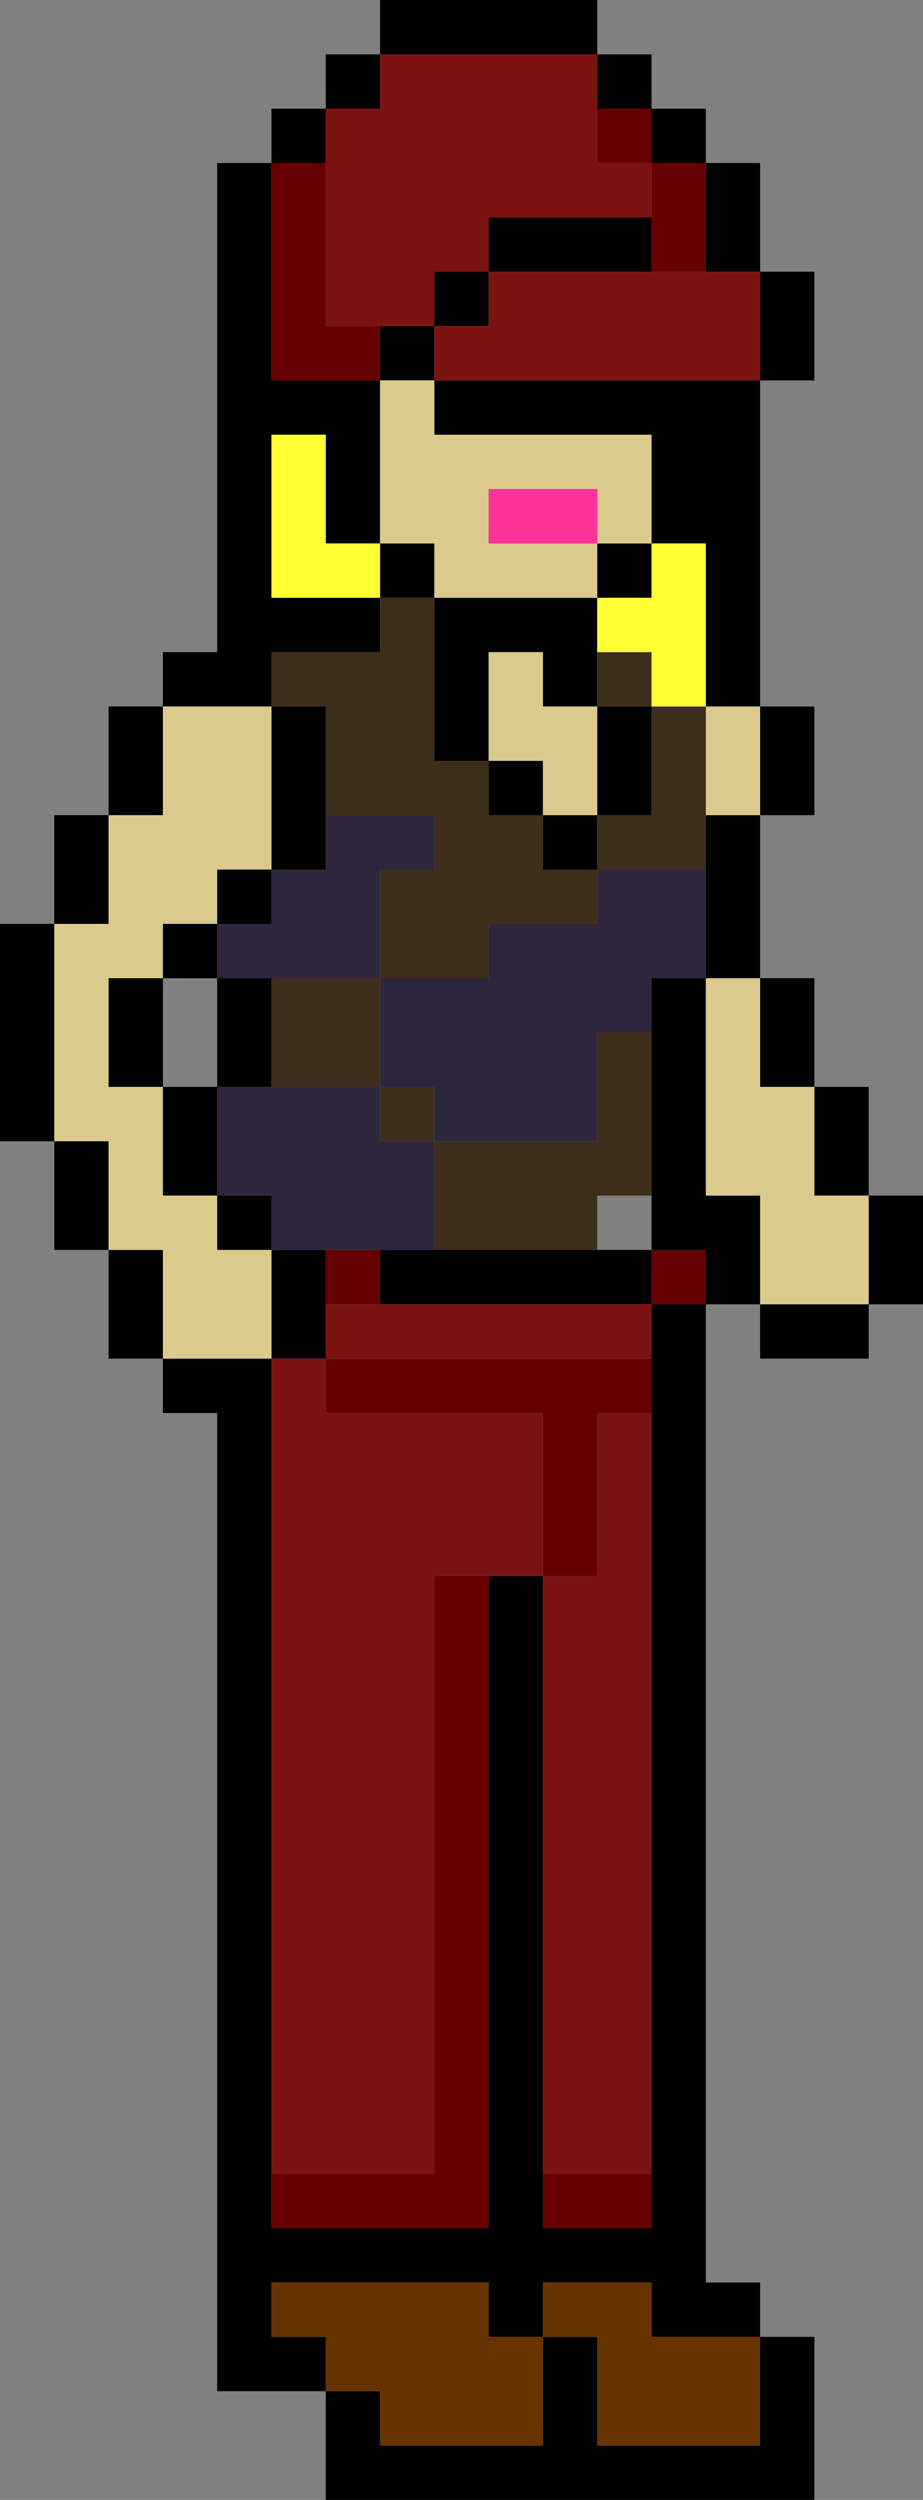
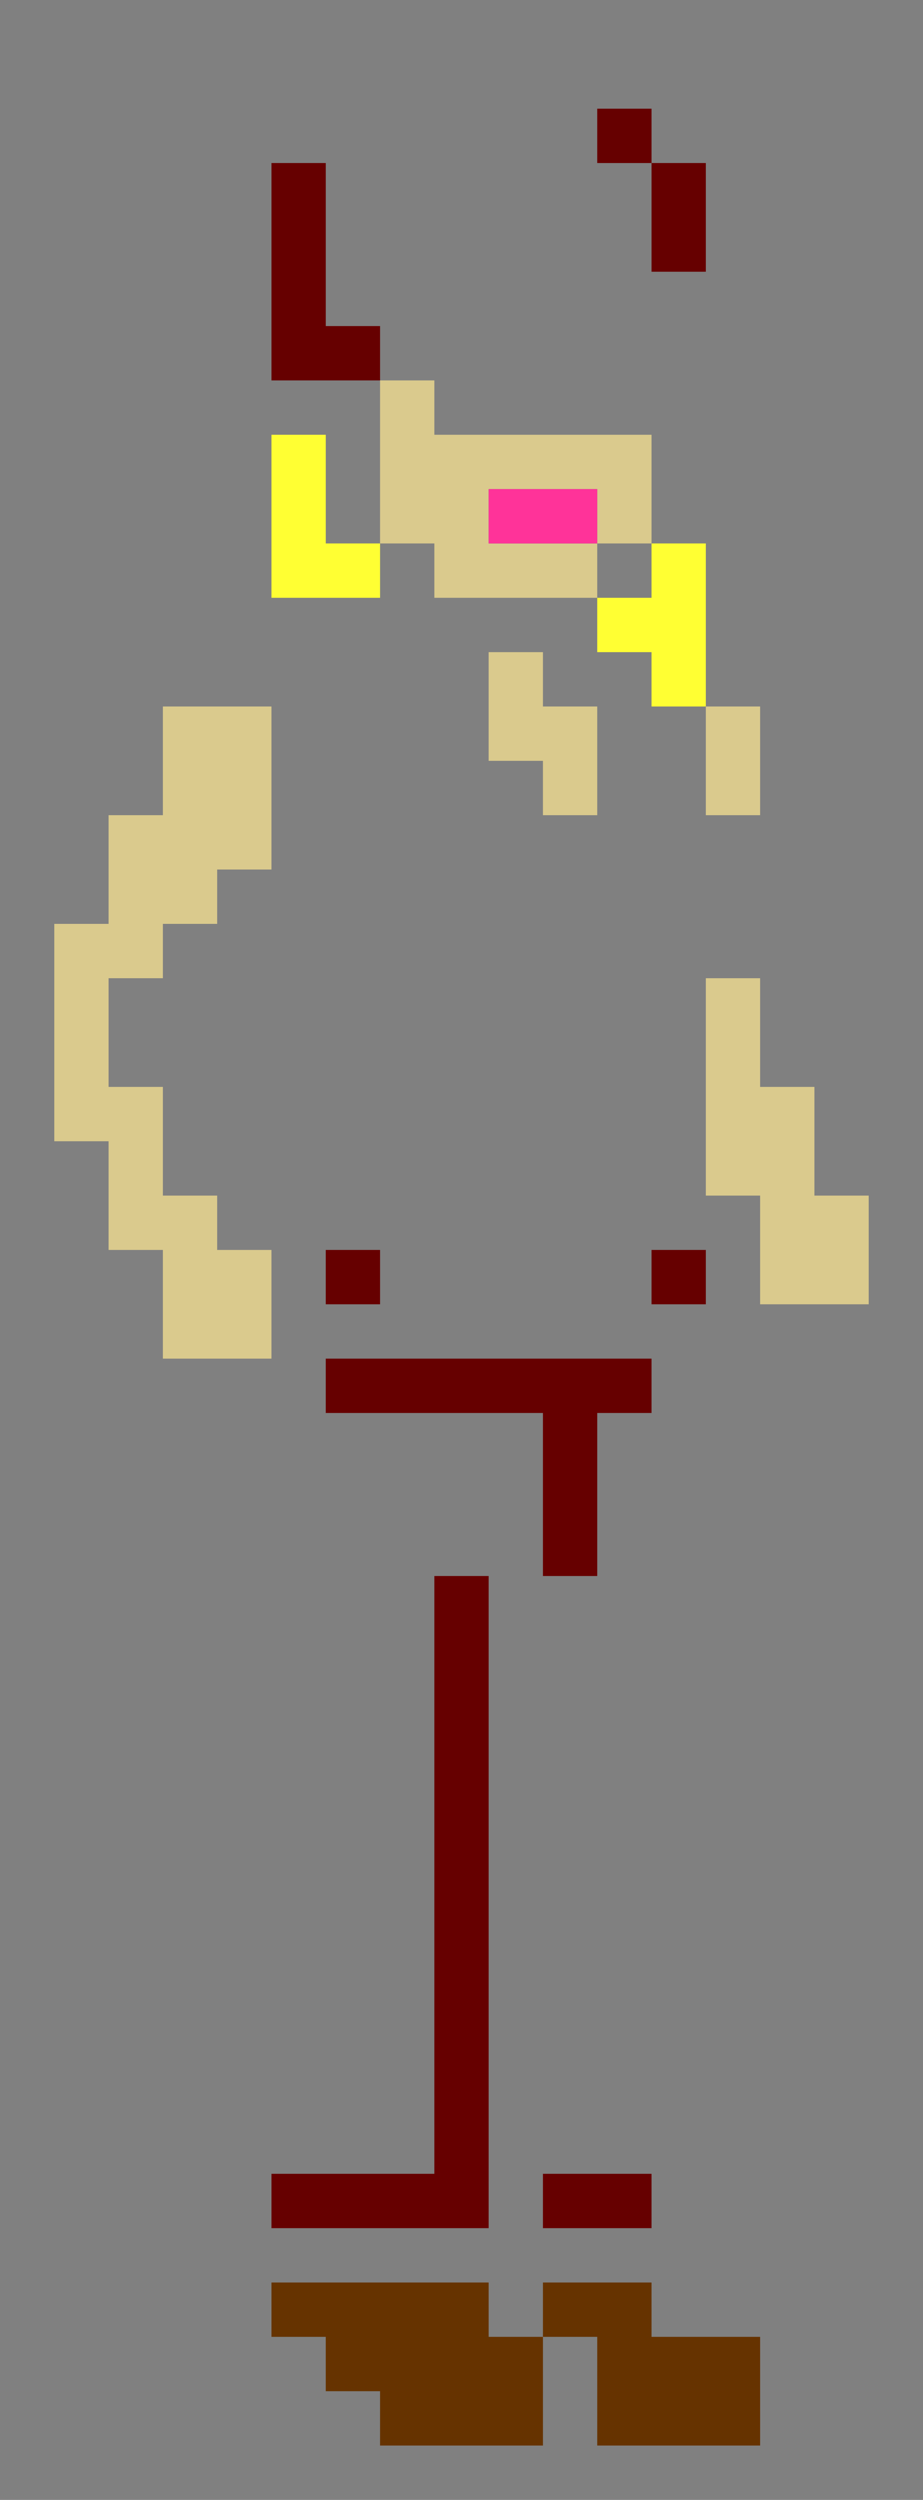
<svg xmlns="http://www.w3.org/2000/svg" id="b" width="17" height="46" viewBox="0 0 17 46">
  <rect x="0" y="0" width="17" height="46" fill="#808080" stroke="none" />
  <g id="c">
    <g id="d">
-       <path d="m6,44v2h9v-3h-1v2h-3v-2h-1v2h-3v-1h-1m10-20h-2v1h2v-1m0-2v2h1v-2h-1m-3,2h-1v17h-2v-12h-1v12h-4v-16h-2v1h1v18h2v-1h-1v-1h4v1h1v-1h2v1h2v-1h-1v-18m2-4v2h1v-2h-1m-2-2h-1v5h1v1h1v-2h-1v-4m2,0h-1v2h1v-2m-4-5v2h1v-2h-1m3,2h-1v3h1v-3m0-2v2h1v-2h-1m-8,11v-1h-1v2h1v-1m1-1v1h5v-1h-5m-4,0h-1v2h1v-2m1-1v1h1v-1h-1m-2-1h-1v2h1v-2m2-1h-1v2h1v-2m-1-2h-1v2h1v-2m0-1v1h1v-1h-1m2,1h-1v2h1v-2m0-1v-1h-1v1h1m-4,0H0v4h1v-4m1-2h-1v2h1v-2m1,0v-2h-1v2h1m7,0v1h1v-1h-1m-4,0v-2h-1v3h1v-1m4,0v-1h-1v1h1m-3-5v1h1v-1h-1m-2-7h-1v9h-1v1h2v-1h2v-1h-2v-3h1v2h1v-3h-2V3m3,3h-1v1h1v-1m1-1h-1v1h1v-1m-3-2v-1h-1v1h1m1-2h-1v1h1v-1m5,7v2h1v3h1v-6h-6v1h4m-1,2v1h1v-1h-1m0,2v-1h-3v3h1v-2h1v1h1v-1m4-7h-1v2h1v-2m-3,0v-1h-3v1h3m-1-4V0h-4v1h4m1,1v-1h-1v1h1m2,1h-1v2h1v-2m-1,0v-1h-1v1h1Z" />
      <path d="m10,43h-1v-1h-4v1h1v1h1v1h3v-2m0-1v1h1v2h3v-2h-2v-1h-2Z" style="fill:#630;" />
      <path d="m10,40v1h2v-1h-2m-1-11h-1v11h-3v1h4v-12m3-3v-1h-6v1h4v3h1v-3h1m0-3v1h1v-1h-1m-5,1v-1h-1v1h1m0-18h-1v-3h-1v4h2v-1m5-2v1h1v-2h-1v1m0-2h-1v1h1v-1Z" style="fill:#600;" />
-       <path d="m9,29h1v-3h-4v-1h-1v15h3v-11h1m3-3h-1v3h-1v11h2v-14m-5-2h-1v1h6v-1h-5M14,5h-5v1h-1v1h6v-2m-3-3v-1h-4v1h-1v4h2v-1h1v-1h3v-1h-1v-1Z" style="fill:#7b1212;" />
      <path d="m14,18h-1v4h1v2h2v-2h-1v-2h-1v-2m0-5h-1v2h1v-2m-11,0v2h-1v2h-1v4h1v2h1v2h2v-2h-1v-1h-1v-2h-1v-2h1v-1h1v-1h1v-3h-2m7-1h-1v2h1v1h1v-2h-1v-1m1-1v-1h-2v-1h2v1h1v-2h-4v-1h-1v3h1v1h3Z" style="fill:#daca8d;" />
-       <path d="m13,15v-2h-1v2h-1v1h2v-1m-8,3v2h2v-2h-2m3,3v2h3v-1h1v-3h-1v2h-3m0,0v-1h-1v1h1m-1-10v1h-2v1h1v2h2v1h-1v2h2v-1h2v-1h-1v-1h-1v-1h-1v-3h-1m5,1h-1v1h1v-1Z" style="fill:#3d2e1b;" />
-       <path d="m5,20h-1v2h1v1h3v-2h-1v-1h-2m4-3v1h-2v2h1v1h3v-2h1v-1h1v-2h-2v1h-2m-2,1v-2h1v-1h-2v1h-1v1h-1v1h3Z" style="fill:#2e263c;" />
      <path d="m5,8v3h2v-1h-1v-2h-1m6,4h1v1h1v-3h-1v1h-1v1Z" style="fill:#ff3;" />
      <path d="m11,10v-1h-2v1h2Z" style="fill:#f39;" />
    </g>
  </g>
</svg>